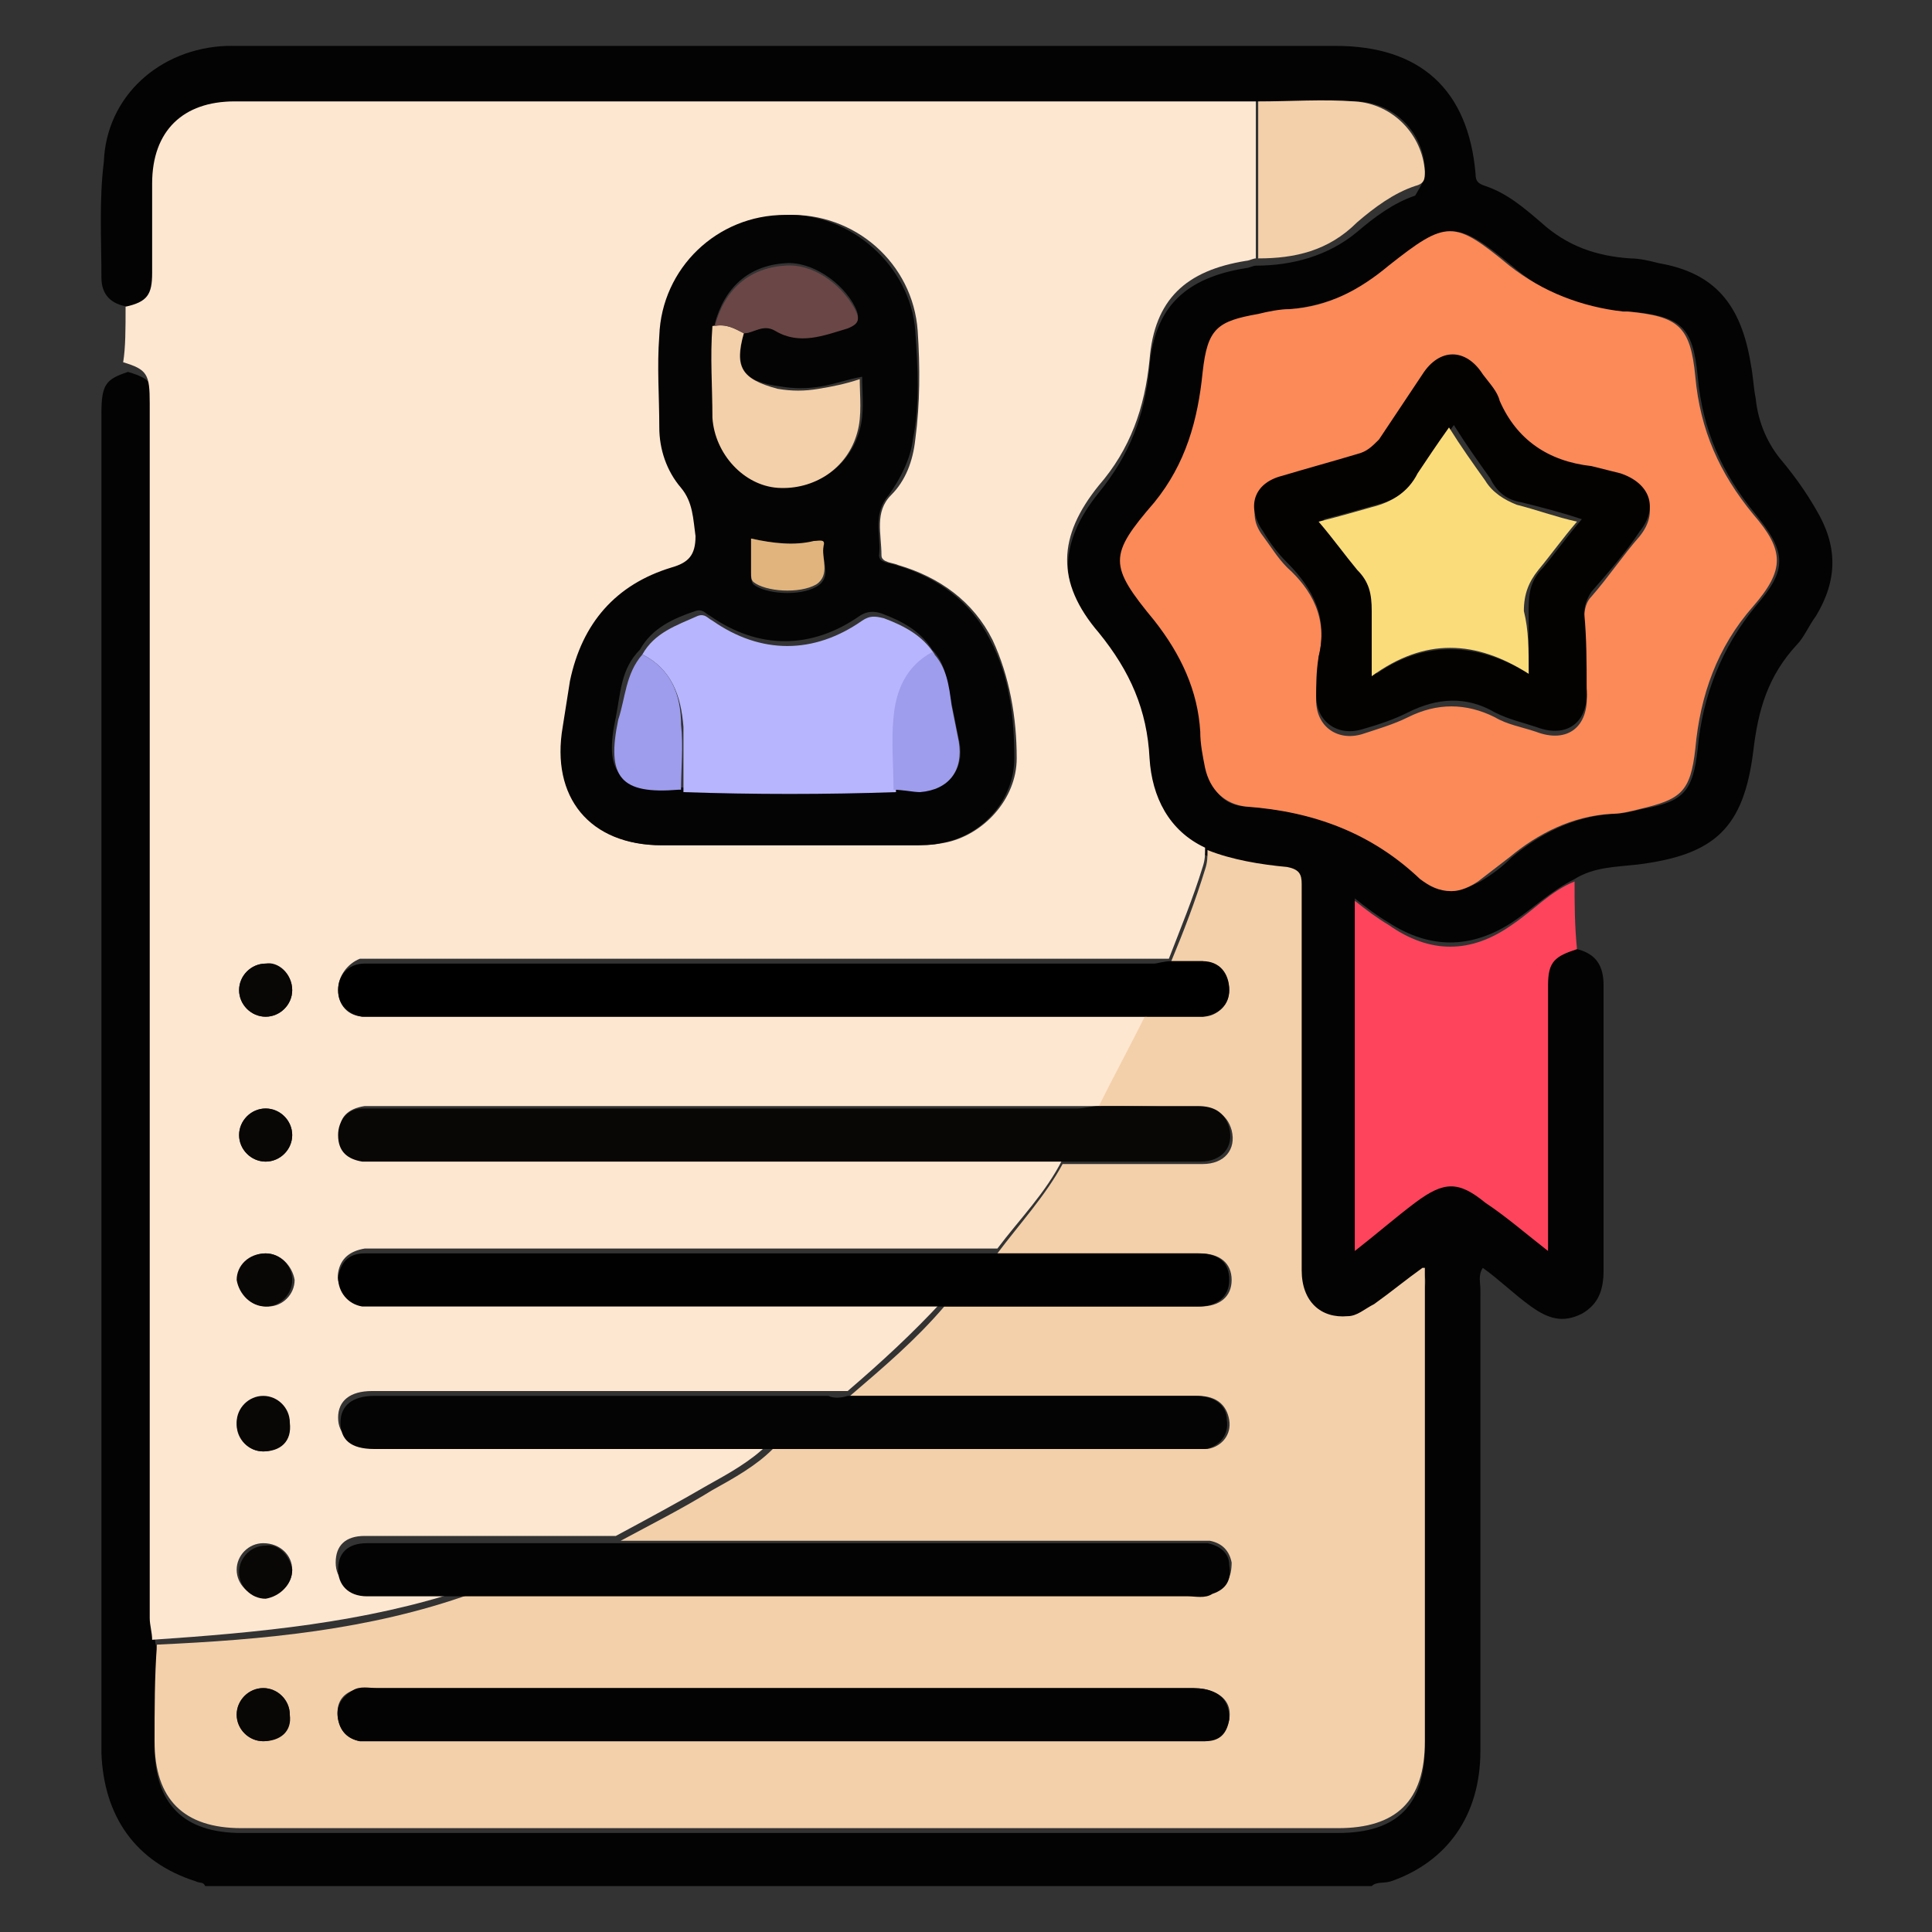
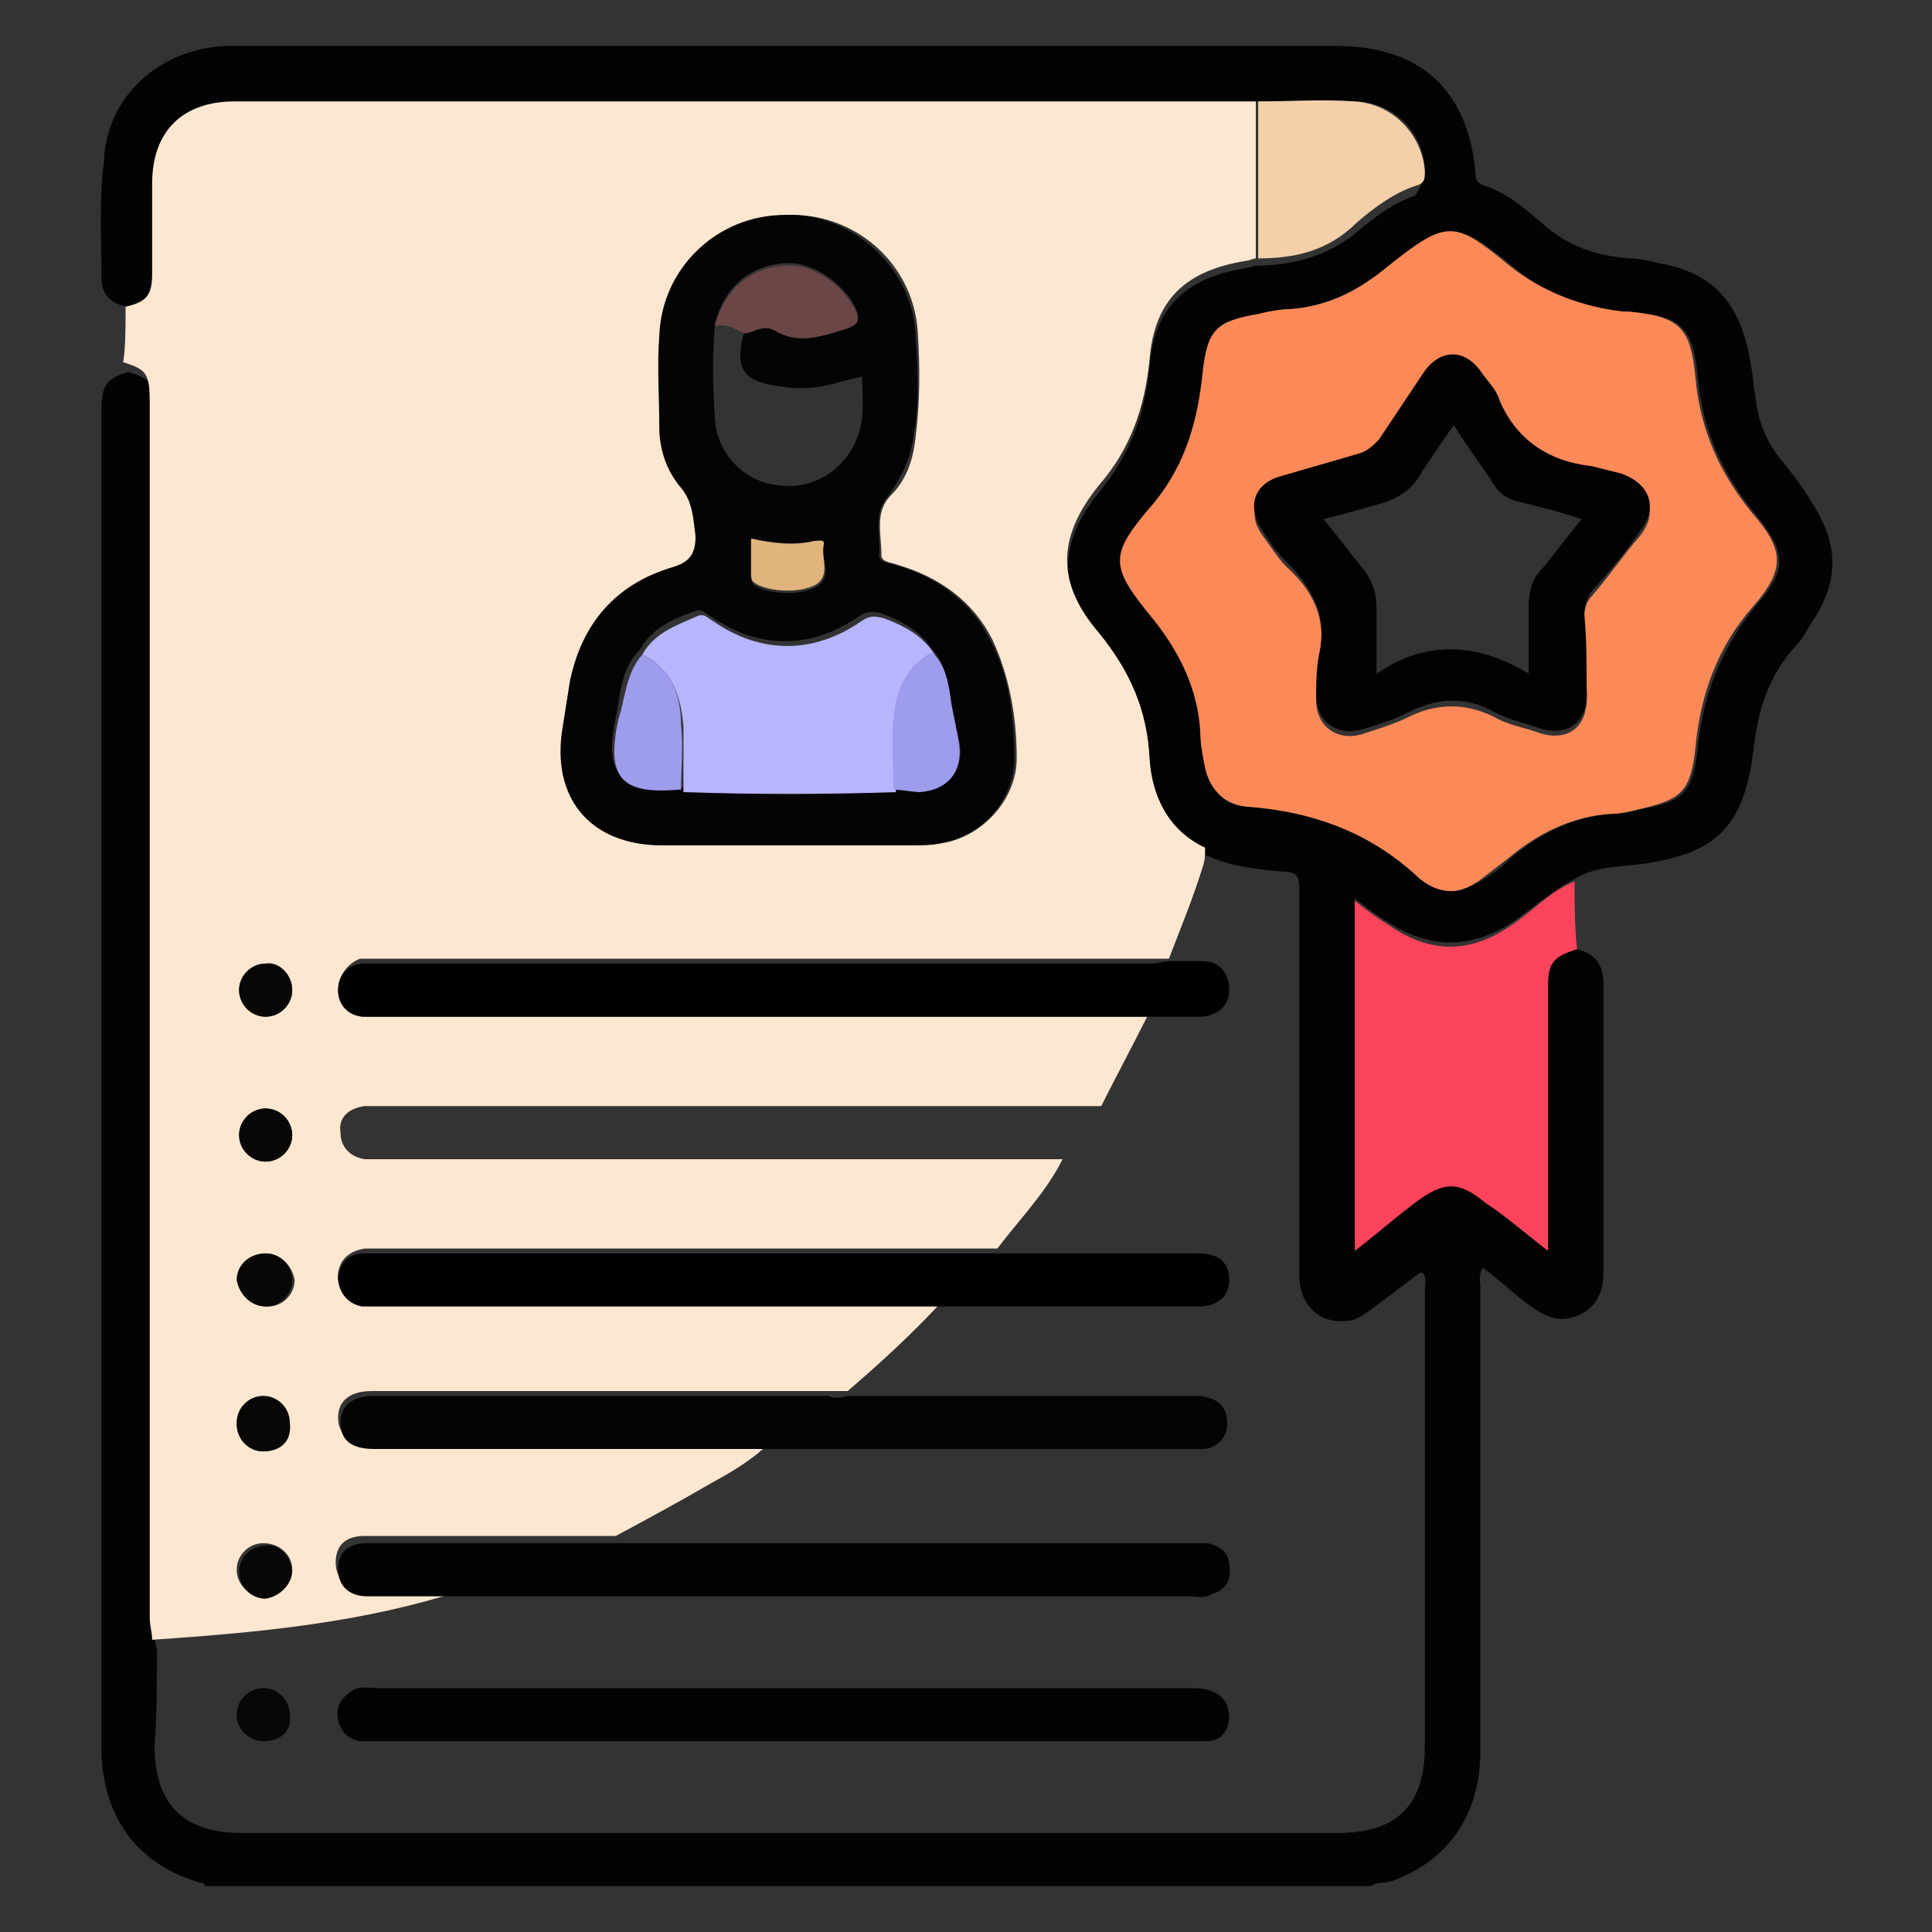
<svg xmlns="http://www.w3.org/2000/svg" version="1.1" id="Layer_1" x="0px" y="0px" viewBox="0 0 80 80" style="enable-background:new 0 0 80 80;" xml:space="preserve">
  <rect x="0" y="0" width="80" height="80" fill="#333333" stroke="none" />
  <style type="text/css">
	.st0{fill:#020202;}
	.st1{fill:#E1B78E;}
	.st2{fill:#D09D6D;}
	.st3{fill:#76CCEC;}
	.st4{fill:#77CDED;}
	.st5{fill:#FDFDFD;}
	.st6{fill:#D09D6C;}
	.st7{fill:#946346;}
	.st8{fill:#030303;}
	.st9{fill:#FEE7D1;}
	.st10{fill:#FD445C;}
	.st11{fill:#F3D0AA;}
	.st12{fill:#FC8958;}
	.st13{fill:#050404;}
	.st14{fill:#080706;}
	.st15{fill:#010101;}
	.st16{fill:#040201;}
	.st17{fill:#B7B5FD;}
	.st18{fill:#9E9CEC;}
	.st19{fill:#6B4646;}
	.st20{fill:#E1B47D;}
	.st21{fill:#FADC7B;}
</style>
  <g>
    <path class="st8" d="M65.3,39.3c0.8,0.2,1.1,0.7,1.1,1.5c0,3.9,0,7.9,0,11.8c0,0.8-0.2,1.4-0.9,1.8c-0.8,0.4-1.4,0.2-2.1-0.3   c-0.7-0.5-1.3-1.1-2-1.6c-0.2,0.3-0.1,0.6-0.1,0.9c0,6.4,0,12.7,0,19.1c0,2.7-1.4,4.6-3.7,5.4c-0.3,0.1-0.6,0-0.8,0.2   c-16.1,0-32.2,0-48.3,0c-0.1-0.2-0.2-0.1-0.4-0.2c-2.5-0.8-3.8-2.7-3.9-5.3c0-0.3,0-0.7,0-1c0-18.2,0-36.4,0-54.5   c0-1.2,0.2-1.4,1.1-1.7c1,0.3,1.1,0.5,1.1,1.7c0,16.8,0,33.5,0,50.3c0,0.3,0,0.6,0.1,0.9c0,1.3,0,2.7-0.1,4c0,2.4,1.2,3.6,3.6,3.6   c15.1,0,30.3,0,45.4,0c2.5,0,3.6-1.2,3.6-3.6c0-6.3,0-12.6,0-18.9c0-0.2,0.1-0.5-0.1-0.7c0,0-0.1,0-0.1,0c-0.7,0.5-1.3,1-2,1.5   c-0.3,0.2-0.6,0.5-1.1,0.5c-1.1,0.1-1.9-0.7-1.9-1.9c0-5.3,0-10.7,0-16c0-0.5-0.1-0.7-0.6-0.7c-1.1-0.1-2.2-0.2-3.3-0.7   c-1.5-0.8-2.2-2.1-2.3-3.7c-0.2-2-0.9-3.7-2.1-5.2c-1.7-2.1-1.7-4,0-6.1c1.3-1.6,1.9-3.2,2.1-5.2c0.2-2.5,1.5-3.7,4-4.1   c0.1,0,0.3-0.1,0.4-0.1c1.5,0,3-0.4,4.2-1.4c0.7-0.6,1.5-1.2,2.4-1.5C58.9,7.6,59,7.4,59,7.1c0-1.6-1.3-2.9-2.9-2.9   c-1.3,0-2.7,0-4,0c-0.2,0-0.4,0-0.6,0c-13.9,0-27.8,0-41.7,0c-2.1,0-3.4,1.2-3.4,3.4c0,1.2,0,2.5,0,3.7c0,0.9-0.2,1.2-1.1,1.4   c-0.7-0.1-1.1-0.5-1.1-1.2c0-1.6-0.1-3.2,0.1-4.8C4.4,4,6.6,2,9.4,1.9c4.6,0,9.3,0,13.9,0c10.7,0,21.4,0,32,0   c3.5,0,5.5,1.8,5.8,5.3c0,0.3,0.1,0.4,0.4,0.5c0.9,0.3,1.6,0.9,2.3,1.5c1.1,1,2.3,1.4,3.7,1.5c0.4,0,0.8,0.1,1.2,0.2   c2.3,0.4,3.4,1.7,3.8,4.2c0.1,0.5,0.1,0.9,0.2,1.4c0.1,1,0.5,1.9,1.1,2.6c0.5,0.6,1,1.3,1.4,2c0.9,1.5,0.9,2.9,0,4.4   c-0.3,0.4-0.5,0.9-0.8,1.2c-1.2,1.3-1.6,2.7-1.8,4.4c-0.4,3.2-1.6,4.3-4.8,4.7c-0.9,0.1-1.8,0.1-2.6,0.6c-1,0.5-1.7,1.2-2.6,1.8   c-1.7,1.1-3.4,1.1-5.1,0c-0.5-0.3-0.9-0.6-1.4-1c0,4.9,0,9.6,0,14.5c0.9-0.7,1.7-1.3,2.5-2c1.2-0.9,1.8-0.9,2.9,0   c0.8,0.6,1.7,1.3,2.6,2c0-3.8,0-7.4,0-11C64.1,39.8,64.3,39.6,65.3,39.3z M60.1,36.9c0.4,0,0.8-0.2,1.2-0.4c0.5-0.3,0.9-0.6,1.3-1   c1.2-1,2.6-1.7,4.2-1.8c0.4,0,0.8-0.1,1.2-0.2c1.7-0.3,2.1-0.7,2.3-2.5c0.2-2.2,1-4.2,2.4-5.9c1.3-1.5,1.3-2.2,0-3.8   c-1.4-1.7-2.2-3.5-2.4-5.7c-0.2-2.1-0.7-2.5-2.8-2.7c-0.1,0-0.1,0-0.2,0c-1.8-0.1-3.3-0.7-4.7-1.9c-2.3-1.9-2.7-1.9-5,0   c-1.2,1-2.5,1.6-4.1,1.8c-0.4,0-0.9,0.1-1.3,0.2c-1.8,0.3-2.1,0.7-2.3,2.4c-0.2,2-0.7,3.8-2,5.4c-1.9,2.2-1.8,2.6,0,4.9   c1.1,1.4,1.7,2.9,1.9,4.6c0,0.5,0.2,1,0.2,1.5c0.2,1,0.7,1.6,1.7,1.6c2.7,0.2,5.1,1.1,7.2,3C59.1,36.7,59.6,36.9,60.1,36.9z" />
    <path class="st9" d="M5.2,12.7c0.9-0.2,1.1-0.5,1.1-1.4c0-1.2,0-2.5,0-3.7c0-2.2,1.3-3.4,3.4-3.4c13.9,0,27.8,0,41.7,0   c0.2,0,0.4,0,0.6,0c0,2.2,0,4.4,0,6.5c-0.1,0-0.3,0.1-0.4,0.1c-2.5,0.4-3.8,1.6-4,4.1c-0.2,2-0.8,3.7-2.1,5.2c-1.7,2.1-1.8,4,0,6.1   c1.3,1.6,2,3.2,2.1,5.2c0.1,1.6,0.8,3,2.3,3.7c0,0.3,0,0.5-0.1,0.8c-0.4,1.3-0.9,2.5-1.4,3.8c-0.3,0-0.5,0-0.8,0   c-10.7,0-21.3,0-32,0c-0.2,0-0.4,0-0.7,0C14.4,39.9,14,40.4,14,41c0,0.6,0.4,1.1,1.1,1.1c0.2,0,0.4,0,0.7,0c9.5,0,19,0,28.5,0   c1.1,0,2.1,0,3.2,0c-0.6,1.2-1.3,2.5-1.9,3.7c-0.3,0-0.6,0-0.9,0c-9.6,0-19.2,0-28.8,0c-0.3,0-0.5,0-0.8,0c-0.7,0.1-1.1,0.5-1,1.1   c0,0.6,0.4,1,1,1.1c0.3,0,0.5,0,0.8,0c9.1,0,18.1,0,27.2,0c0.3,0,0.6,0,0.9,0c-0.7,1.4-1.8,2.5-2.7,3.7c-0.3,0-0.5,0-0.8,0   c-8.2,0-16.5,0-24.7,0c-0.2,0-0.4,0-0.7,0c-0.6,0.1-1,0.4-1.1,1c-0.1,0.6,0.4,1.1,1,1.2c0.2,0,0.4,0,0.7,0c5.4,0,10.8,0,16.2,0   c2.4,0,4.8,0,7.1,0c-1.2,1.3-2.5,2.5-3.9,3.7c-0.3,0-0.6,0-0.9,0c-6.3,0-12.5,0-18.8,0c-0.9,0-1.4,0.4-1.4,1.1   c0,0.7,0.5,1.1,1.4,1.1c1.4,0,2.9,0,4.3,0c4,0,8.1,0,12.1,0c-0.7,0.7-1.6,1.2-2.5,1.7c-1.2,0.7-2.5,1.4-3.8,2.1c-0.3,0-0.5,0-0.8,0   c-3,0-6,0-9.1,0c-0.2,0-0.3,0-0.5,0c-0.8,0-1.2,0.4-1.2,1.1c0,0.7,0.5,1.1,1.2,1.1c1.4,0,2.8,0,4.2,0c-4.2,1.4-8.6,1.8-13,2.1   c0-0.3-0.1-0.6-0.1-0.9c0-16.8,0-33.5,0-50.3c0-1.2-0.1-1.4-1.1-1.7C5.2,14.4,5.2,13.6,5.2,12.7z M32.6,35c1.7,0,3.4,0,5.1,0   c0.5,0,0.9,0,1.4-0.1c1.6-0.3,3-1.8,3-3.5c0-1.7-0.3-3.4-1-4.9c-0.8-1.6-2.2-2.6-3.9-3.1c-0.2-0.1-0.7-0.1-0.7-0.4   c0-0.9-0.3-1.8,0.4-2.5c0.6-0.6,0.9-1.4,1-2.3c0.2-1.5,0.2-3,0.1-4.5c-0.2-2.8-2.6-4.9-5.4-4.8c-2.8,0.1-5,2.2-5.2,5   c-0.1,1.3,0,2.5,0,3.8c0,0.9,0.3,1.8,0.9,2.5c0.5,0.6,0.6,1.3,0.6,2c0.1,0.8-0.3,1.1-1,1.3c-2.3,0.7-3.7,2.3-4.2,4.7   c-0.1,0.6-0.2,1.3-0.3,1.9C22.8,33,24.5,35,27.4,35C29.2,35,30.9,35,32.6,35z M12.1,47c0-0.6-0.5-1.1-1.1-1.1   c-0.6,0-1.1,0.5-1.1,1.1c0,0.6,0.5,1.1,1.1,1.1C11.6,48.1,12.1,47.6,12.1,47z M10.9,60.1c0.6,0,1.1-0.5,1.1-1.1   c0-0.6-0.5-1.1-1.1-1.1c-0.6,0-1.1,0.5-1.1,1.1C9.8,59.6,10.3,60.1,10.9,60.1z M12.1,65c0-0.6-0.5-1.1-1.2-1.1   c-0.6,0-1.1,0.5-1.1,1.1c0,0.6,0.5,1.1,1.1,1.1C11.6,66.1,12.1,65.6,12.1,65z M11,51.9c-0.6,0-1.1,0.5-1.1,1.1   c0,0.6,0.5,1.1,1.2,1.1c0.6,0,1.1-0.5,1.1-1.1C12.1,52.4,11.6,51.9,11,51.9z M12.1,41c0-0.6-0.5-1.1-1.1-1.1   c-0.6,0-1.1,0.5-1.1,1.1c0,0.6,0.5,1.1,1.1,1.1C11.6,42.1,12.1,41.6,12.1,41z" />
    <path class="st10" d="M65.3,39.3c-0.9,0.3-1.2,0.5-1.2,1.5c0,3.6,0,7.2,0,11c-0.9-0.7-1.7-1.4-2.6-2c-1.1-0.9-1.7-0.9-2.9,0   c-0.8,0.6-1.6,1.3-2.5,2c0-4.9,0-9.7,0-14.5c0.5,0.4,0.9,0.7,1.4,1c1.7,1.2,3.4,1.2,5.1,0c0.9-0.6,1.6-1.4,2.6-1.8   C65.2,37.4,65.2,38.3,65.3,39.3z" />
-     <path class="st11" d="M45.5,45.8c0.6-1.2,1.3-2.5,1.9-3.7c0.8,0,1.6,0,2.4,0c0.6,0,1.1-0.5,1.1-1.1c0-0.6-0.4-1.1-1.1-1.2   c-0.4,0-0.9,0-1.3,0c0.5-1.2,1-2.5,1.4-3.8c0.1-0.3,0.1-0.5,0.1-0.8c1,0.4,2.2,0.6,3.3,0.7c0.5,0.1,0.6,0.3,0.6,0.7   c0,5.3,0,10.7,0,16c0,1.3,0.8,2,1.9,1.9c0.4,0,0.7-0.3,1.1-0.5c0.7-0.5,1.3-1,2-1.5c0,0,0,0,0.1,0C59,52.8,59,53,59,53.2   c0,6.3,0,12.6,0,18.9c0,2.5-1.2,3.6-3.6,3.6c-15.1,0-30.3,0-45.4,0c-2.4,0-3.6-1.2-3.6-3.6c0-1.3,0-2.7,0.1-4   c4.4-0.2,8.8-0.6,13-2.1c0.2,0,0.5,0,0.7,0c9.7,0,19.4,0,29.1,0c0.3,0,0.7,0,1-0.1c0.5-0.2,0.7-0.6,0.7-1.2   c-0.1-0.5-0.4-0.8-0.9-0.9c-0.2,0-0.5,0-0.7,0c-7.6,0-15.1,0-22.7,0c-0.3,0-0.6,0-1,0c1.3-0.7,2.5-1.3,3.8-2.1   c0.9-0.5,1.8-1,2.5-1.7c0.2,0,0.5,0,0.7,0c5.5,0,11.1,0,16.6,0c0.2,0,0.5,0,0.7,0c0.6-0.1,1-0.6,0.9-1.2c-0.1-0.6-0.5-1-1.3-1   c-1.9,0-3.8,0-5.6,0c-2.9,0-5.9,0-8.8,0c1.4-1.2,2.7-2.3,3.9-3.7c0.9,0,1.7,0,2.6,0c2.7,0,5.3,0,8,0c0.8,0,1.3-0.4,1.3-1.1   c0-0.7-0.5-1.1-1.3-1.1c-2.8,0-5.6,0-8.4,0c0.9-1.2,2-2.4,2.7-3.7c0.2,0,0.3,0,0.5,0c1.8,0,3.5,0,5.3,0c0.9,0,1.4-0.6,1.2-1.4   c-0.2-0.7-0.7-0.9-1.3-0.9C48.2,45.8,46.9,45.8,45.5,45.8z M32.4,72.1c5.6,0,11.2,0,16.8,0c0.2,0,0.4,0,0.7,0   c0.6-0.1,0.9-0.4,1-0.9c0.1-0.6-0.2-1-0.8-1.2c-0.3-0.1-0.6-0.1-0.9-0.1c-11.2,0-22.4,0-33.6,0c-0.3,0-0.7,0-1,0.1   c-0.5,0.2-0.7,0.6-0.6,1.2c0.1,0.5,0.4,0.8,0.9,0.9c0.2,0,0.5,0,0.7,0C21.2,72.1,26.8,72.1,32.4,72.1z M10.9,72.1   c0.6,0,1.1-0.5,1.1-1.1c0-0.6-0.5-1.1-1.1-1.1c-0.6,0-1.1,0.5-1.1,1.1C9.8,71.6,10.3,72.1,10.9,72.1z" />
    <path class="st12" d="M60.1,36.9c-0.5,0-0.9-0.2-1.3-0.5c-2-1.9-4.4-2.8-7.2-3c-0.9-0.1-1.5-0.7-1.7-1.6c-0.1-0.5-0.2-1-0.2-1.5   c-0.1-1.7-0.8-3.2-1.9-4.6c-1.9-2.3-1.9-2.7,0-4.9c1.3-1.6,1.8-3.4,2-5.4c0.2-1.8,0.6-2.1,2.3-2.4c0.4-0.1,0.9-0.2,1.3-0.2   c1.6-0.1,2.9-0.8,4.1-1.8c2.4-1.9,2.7-1.9,5,0c1.4,1.1,3,1.7,4.7,1.9c0.1,0,0.1,0,0.2,0c2.1,0.2,2.6,0.6,2.8,2.7   c0.2,2.2,1,4,2.4,5.7c1.3,1.5,1.3,2.3,0,3.8c-1.5,1.7-2.2,3.7-2.4,5.9c-0.2,1.8-0.6,2.1-2.3,2.5c-0.4,0.1-0.8,0.2-1.2,0.2   c-1.6,0.1-3,0.8-4.2,1.8c-0.4,0.3-0.9,0.7-1.3,1C60.9,36.7,60.5,36.9,60.1,36.9z M54.6,27.2c0,0.6-0.1,1.2-0.1,1.8   c0,1.1,0.9,1.7,1.9,1.4c0.6-0.2,1.3-0.4,1.9-0.7c1.2-0.6,2.4-0.6,3.6,0c0.5,0.3,1.1,0.4,1.7,0.6c1.3,0.5,2.2-0.2,2.1-1.6   c0-1-0.1-2.1-0.1-3.1c0-0.4,0.1-0.7,0.3-0.9c0.7-0.8,1.3-1.7,2-2.5c0.8-1,0.4-2-0.8-2.4c-0.4-0.1-0.8-0.3-1.2-0.3   c-1.7-0.2-3-1.1-3.8-2.7c-0.2-0.4-0.5-0.8-0.7-1.1c-0.7-1-1.8-1-2.5,0c-0.6,0.9-1.2,1.8-1.8,2.7c-0.2,0.3-0.5,0.5-0.9,0.6   c-1.1,0.3-2.1,0.6-3.1,0.9c-1.1,0.4-1.5,1.4-0.8,2.3c0.3,0.4,0.6,0.9,1,1.3C54.3,24.4,55,25.6,54.6,27.2z" />
    <path class="st11" d="M52.1,10.7c0-2.2,0-4.4,0-6.5c1.3,0,2.7-0.1,4,0c1.6,0.1,2.8,1.4,2.9,2.9c0,0.3,0,0.5-0.4,0.6   c-0.9,0.3-1.7,0.9-2.4,1.5C55,10.4,53.6,10.7,52.1,10.7z" />
    <path class="st13" d="M32.6,35c-1.7,0-3.5,0-5.2,0c-3,0-4.6-2-4.1-4.9c0.1-0.6,0.2-1.3,0.3-1.9c0.5-2.4,1.9-4,4.2-4.7   c0.7-0.2,1-0.5,1-1.3c-0.1-0.7-0.1-1.4-0.6-2c-0.6-0.7-0.9-1.6-0.9-2.5c0-1.3-0.1-2.5,0-3.8c0.1-2.8,2.4-5,5.2-5   c2.7-0.1,5.2,2.1,5.4,4.8c0.1,1.5,0.2,3-0.1,4.5c-0.1,0.8-0.5,1.6-1,2.3c-0.7,0.8-0.3,1.7-0.4,2.5c0,0.3,0.4,0.3,0.7,0.4   c1.7,0.5,3.1,1.5,3.9,3.1c0.8,1.5,1,3.2,1,4.9c0,1.7-1.3,3.2-3,3.5C38.6,35,38.2,35,37.7,35C36,35,34.3,35,32.6,35z M30.8,13.8   c0.4,0,0.8-0.4,1.3-0.2c1,0.6,2,0.2,3-0.1c0.5-0.1,0.5-0.4,0.3-0.8c-0.5-1-1.8-1.9-2.9-1.8c-1.5,0.1-2.5,1-2.9,2.5   c-0.1,1.3-0.1,2.5,0,3.8c0,1.5,1.2,2.8,2.7,2.9c1.5,0.2,2.9-0.8,3.3-2.3c0.2-0.7,0.1-1.5,0.1-2.2c-0.6,0.1-1.1,0.3-1.7,0.4   c-0.6,0.1-1.1,0.1-1.7,0C30.8,15.8,30.4,15.3,30.8,13.8z M37,32.7c0.4,0,0.7,0.1,1.1,0c1.2,0,1.9-0.9,1.6-2.1   c-0.1-0.5-0.2-1-0.3-1.5c-0.2-0.8-0.2-1.6-0.8-2.2c-0.5-0.8-1.3-1.2-2.1-1.5c-0.3-0.1-0.6-0.1-0.9,0.1c-2,1.4-4.2,1.4-6.2,0   c-0.2-0.1-0.3-0.3-0.6-0.2c-0.9,0.3-1.8,0.7-2.3,1.6c-0.8,0.8-0.8,1.8-1,2.8c-0.5,2.3,0.1,3,2.5,2.9c0,0,0,0,0.1,0   C31.2,32.8,34.1,32.8,37,32.7z M31.1,22.3c0,0.5,0,1,0,1.5c0,0.1,0,0.3,0.1,0.4c0.5,0.4,1.9,0.5,2.6,0.1c0.7-0.4,0.2-1.1,0.3-1.6   c0.1-0.4-0.2-0.3-0.4-0.2C32.9,22.6,32,22.5,31.1,22.3z" />
-     <path class="st14" d="M45.5,45.8c1.4,0,2.7,0,4.1,0c0.6,0,1.1,0.2,1.3,0.9c0.2,0.8-0.3,1.4-1.2,1.4c-1.8,0-3.5,0-5.3,0   c-0.2,0-0.3,0-0.5,0c-0.3,0-0.6,0-0.9,0c-9.1,0-18.1,0-27.2,0c-0.3,0-0.5,0-0.8,0c-0.6-0.1-1-0.4-1-1.1c0-0.6,0.4-1.1,1-1.1   c0.3,0,0.5,0,0.8,0c9.6,0,19.2,0,28.8,0C44.9,45.9,45.2,45.8,45.5,45.8z" />
    <path class="st13" d="M35.1,57.8c2.9,0,5.9,0,8.8,0c1.9,0,3.8,0,5.6,0c0.8,0,1.3,0.4,1.3,1c0.1,0.6-0.3,1.1-0.9,1.2   c-0.2,0-0.5,0-0.7,0c-5.5,0-11.1,0-16.6,0c-0.2,0-0.5,0-0.7,0c-4,0-8.1,0-12.1,0c-1.4,0-2.9,0-4.3,0c-1,0-1.4-0.4-1.4-1.1   c0-0.7,0.5-1.1,1.4-1.1c6.3,0,12.5,0,18.8,0C34.5,57.9,34.8,57.9,35.1,57.8z" />
    <path class="st8" d="M25.6,63.9c0.3,0,0.6,0,1,0c7.6,0,15.1,0,22.7,0c0.2,0,0.5,0,0.7,0c0.5,0.1,0.9,0.4,0.9,0.9   c0.1,0.6-0.1,1-0.7,1.2c-0.3,0.2-0.7,0.1-1,0.1c-9.7,0-19.4,0-29.1,0c-0.2,0-0.5,0-0.7,0c-1.4,0-2.8,0-4.2,0   c-0.8,0-1.2-0.5-1.2-1.1c0-0.7,0.4-1.1,1.2-1.1c0.2,0,0.3,0,0.5,0c3,0,6,0,9.1,0C25,63.9,25.3,63.9,25.6,63.9z" />
    <path class="st15" d="M41.2,51.9c2.8,0,5.6,0,8.4,0c0.9,0,1.3,0.4,1.3,1.1c0,0.7-0.5,1.1-1.3,1.1c-2.7,0-5.3,0-8,0   c-0.9,0-1.7,0-2.6,0c-2.4,0-4.8,0-7.1,0c-5.4,0-10.8,0-16.2,0c-0.2,0-0.4,0-0.7,0c-0.6-0.1-1-0.6-1-1.2c0.1-0.6,0.4-1,1.1-1   c0.2,0,0.4,0,0.7,0c8.2,0,16.5,0,24.7,0C40.7,51.9,40.9,51.9,41.2,51.9z" />
    <path d="M48.5,39.8c0.4,0,0.9,0,1.3,0c0.7,0,1.1,0.5,1.1,1.2c0,0.6-0.4,1-1.1,1.1c-0.8,0-1.6,0-2.4,0c-1.1,0-2.1,0-3.2,0   c-9.5,0-19,0-28.5,0c-0.2,0-0.4,0-0.7,0C14.4,42,14,41.6,14,41c0-0.6,0.4-1.1,1.1-1.1c0.2,0,0.4,0,0.7,0c10.7,0,21.3,0,32,0   C47.9,39.9,48.2,39.8,48.5,39.8z" />
    <path class="st14" d="M12.1,47c0,0.6-0.5,1.1-1.1,1.1c-0.6,0-1.1-0.5-1.1-1.1c0-0.6,0.5-1.1,1.1-1.1C11.6,45.9,12.1,46.4,12.1,47z" />
    <path class="st14" d="M10.9,60.1c-0.6,0-1.1-0.5-1.1-1.2c0-0.6,0.5-1.1,1.1-1.1c0.6,0,1.1,0.5,1.1,1.1   C12.1,59.7,11.6,60.1,10.9,60.1z" />
    <path class="st14" d="M12.1,65c0,0.6-0.5,1.1-1.1,1.2c-0.6,0-1.1-0.5-1.1-1.1c0-0.6,0.5-1.1,1.1-1.1C11.5,63.9,12,64.4,12.1,65z" />
    <path class="st14" d="M11,51.9c0.6,0,1.1,0.5,1.1,1.1c0,0.6-0.5,1.1-1.1,1.1c-0.6,0-1.1-0.5-1.2-1.1C9.8,52.4,10.3,51.9,11,51.9z" />
    <path class="st14" d="M12.1,41c0,0.6-0.5,1.1-1.1,1.1c-0.6,0-1.1-0.5-1.1-1.1c0-0.6,0.5-1.1,1.1-1.1C11.5,39.8,12.1,40.3,12.1,41z" />
    <path class="st8" d="M32.4,72.1c-5.6,0-11.2,0-16.8,0c-0.2,0-0.5,0-0.7,0c-0.5-0.1-0.8-0.4-0.9-0.9c-0.1-0.5,0.1-0.9,0.6-1.2   c0.3-0.2,0.7-0.1,1-0.1c11.2,0,22.4,0,33.6,0c0.3,0,0.6,0,0.9,0.1c0.6,0.2,0.8,0.6,0.8,1.2c-0.1,0.6-0.4,0.9-1,0.9   c-0.2,0-0.4,0-0.7,0C43.6,72.1,38,72.1,32.4,72.1z" />
    <path class="st14" d="M10.9,72.1c-0.6,0-1.1-0.5-1.1-1.1c0-0.6,0.5-1.1,1.1-1.1c0.6,0,1.1,0.5,1.1,1.1   C12.1,71.7,11.6,72.1,10.9,72.1z" />
    <path class="st16" d="M54.6,27.2c0.4-1.6-0.2-2.8-1.3-3.9c-0.4-0.4-0.7-0.8-1-1.3c-0.7-1-0.4-2,0.8-2.3c1-0.3,2.1-0.6,3.1-0.9   c0.4-0.1,0.6-0.3,0.9-0.6c0.6-0.9,1.2-1.8,1.8-2.7c0.7-1.1,1.8-1.1,2.5,0c0.3,0.4,0.6,0.7,0.7,1.1c0.7,1.6,2,2.5,3.8,2.7   c0.4,0.1,0.8,0.2,1.2,0.3c1.2,0.4,1.6,1.4,0.8,2.4c-0.6,0.9-1.3,1.7-2,2.5c-0.2,0.3-0.3,0.6-0.3,0.9c0.1,1,0.1,2.1,0.1,3.1   c0.1,1.4-0.8,2.1-2.1,1.6c-0.6-0.2-1.1-0.3-1.7-0.6c-1.2-0.7-2.4-0.6-3.6,0c-0.6,0.3-1.2,0.5-1.9,0.7c-1,0.3-1.9-0.3-1.9-1.4   C54.5,28.4,54.5,27.8,54.6,27.2z M63.3,27.9c0-1,0-1.8,0-2.7c0-0.7,0.1-1.2,0.6-1.7c0.5-0.6,1-1.3,1.6-2c-0.9-0.3-1.7-0.5-2.5-0.7   c-0.6-0.1-1-0.4-1.3-1c-0.5-0.7-1-1.4-1.5-2.2c-0.5,0.7-0.9,1.3-1.3,1.9c-0.4,0.8-1.1,1.2-1.9,1.4c-0.7,0.2-1.4,0.4-2.2,0.6   c0.6,0.7,1.1,1.4,1.6,2c0.4,0.5,0.6,1,0.6,1.7c0,0.8,0,1.7,0,2.7C59,26.5,61.2,26.6,63.3,27.9z" />
    <path class="st17" d="M26.6,27.1c0.5-0.9,1.4-1.2,2.3-1.6c0.3-0.1,0.4,0.1,0.6,0.2c2,1.4,4.2,1.4,6.2,0c0.3-0.2,0.5-0.2,0.9-0.1   c0.8,0.3,1.6,0.7,2.1,1.5c-1.1,0.5-1.6,1.5-1.6,2.7c-0.1,1,0,2,0,3c-2.9,0.1-5.9,0.1-8.8,0c0-0.9,0-1.8,0-2.7   C28.2,28.8,27.8,27.7,26.6,27.1z" />
-     <path class="st11" d="M30.8,13.8c-0.4,1.4-0.1,1.9,1.4,2.3c0.6,0.1,1.1,0.1,1.7,0c0.6-0.1,1.1-0.2,1.7-0.4c0,0.7,0.1,1.5-0.1,2.2   c-0.4,1.5-1.8,2.4-3.3,2.3c-1.4-0.1-2.6-1.4-2.7-2.9c0-1.3-0.1-2.5,0-3.8C30.1,13.4,30.4,13.6,30.8,13.8z" />
    <path class="st18" d="M37,32.7c0-1-0.1-2,0-3c0.1-1.1,0.5-2.1,1.6-2.7c0.6,0.6,0.7,1.4,0.8,2.2c0.1,0.5,0.2,1,0.3,1.5   c0.2,1.2-0.4,2-1.6,2.1C37.8,32.8,37.4,32.7,37,32.7z" />
    <path class="st18" d="M26.6,27.1c1.2,0.6,1.6,1.7,1.6,2.9c0.1,0.9,0,1.8,0,2.7c0,0,0,0-0.1,0c-2.4,0.2-3-0.5-2.5-2.9   C25.9,28.9,25.9,27.9,26.6,27.1z" />
    <path class="st19" d="M30.8,13.8c-0.4-0.2-0.7-0.4-1.2-0.3c0.4-1.5,1.4-2.4,2.9-2.5c1.1-0.1,2.3,0.7,2.9,1.8   c0.2,0.4,0.2,0.6-0.3,0.8c-1,0.3-2,0.7-3,0.1C31.6,13.4,31.2,13.8,30.8,13.8z" />
    <path class="st20" d="M31.1,22.3c0.9,0.2,1.8,0.3,2.6,0.1c0.2,0,0.5-0.1,0.4,0.2c-0.1,0.5,0.3,1.2-0.3,1.6   c-0.7,0.4-2.1,0.3-2.6-0.1c-0.1-0.1-0.1-0.2-0.1-0.4C31.1,23.3,31.1,22.8,31.1,22.3z" />
-     <path class="st21" d="M63.3,27.9c-2.2-1.4-4.3-1.5-6.5,0.1c0-1.1,0-1.9,0-2.7c0-0.7-0.1-1.2-0.6-1.7c-0.5-0.6-1-1.3-1.6-2   c0.8-0.2,1.5-0.4,2.2-0.6c0.8-0.2,1.5-0.6,1.9-1.4c0.4-0.6,0.8-1.2,1.3-1.9c0.5,0.8,1,1.5,1.5,2.2c0.3,0.5,0.8,0.8,1.3,1   c0.8,0.2,1.6,0.5,2.5,0.7c-0.6,0.7-1.1,1.4-1.6,2c-0.4,0.5-0.6,1-0.6,1.7C63.3,26.1,63.3,26.9,63.3,27.9z" />
  </g>
</svg>